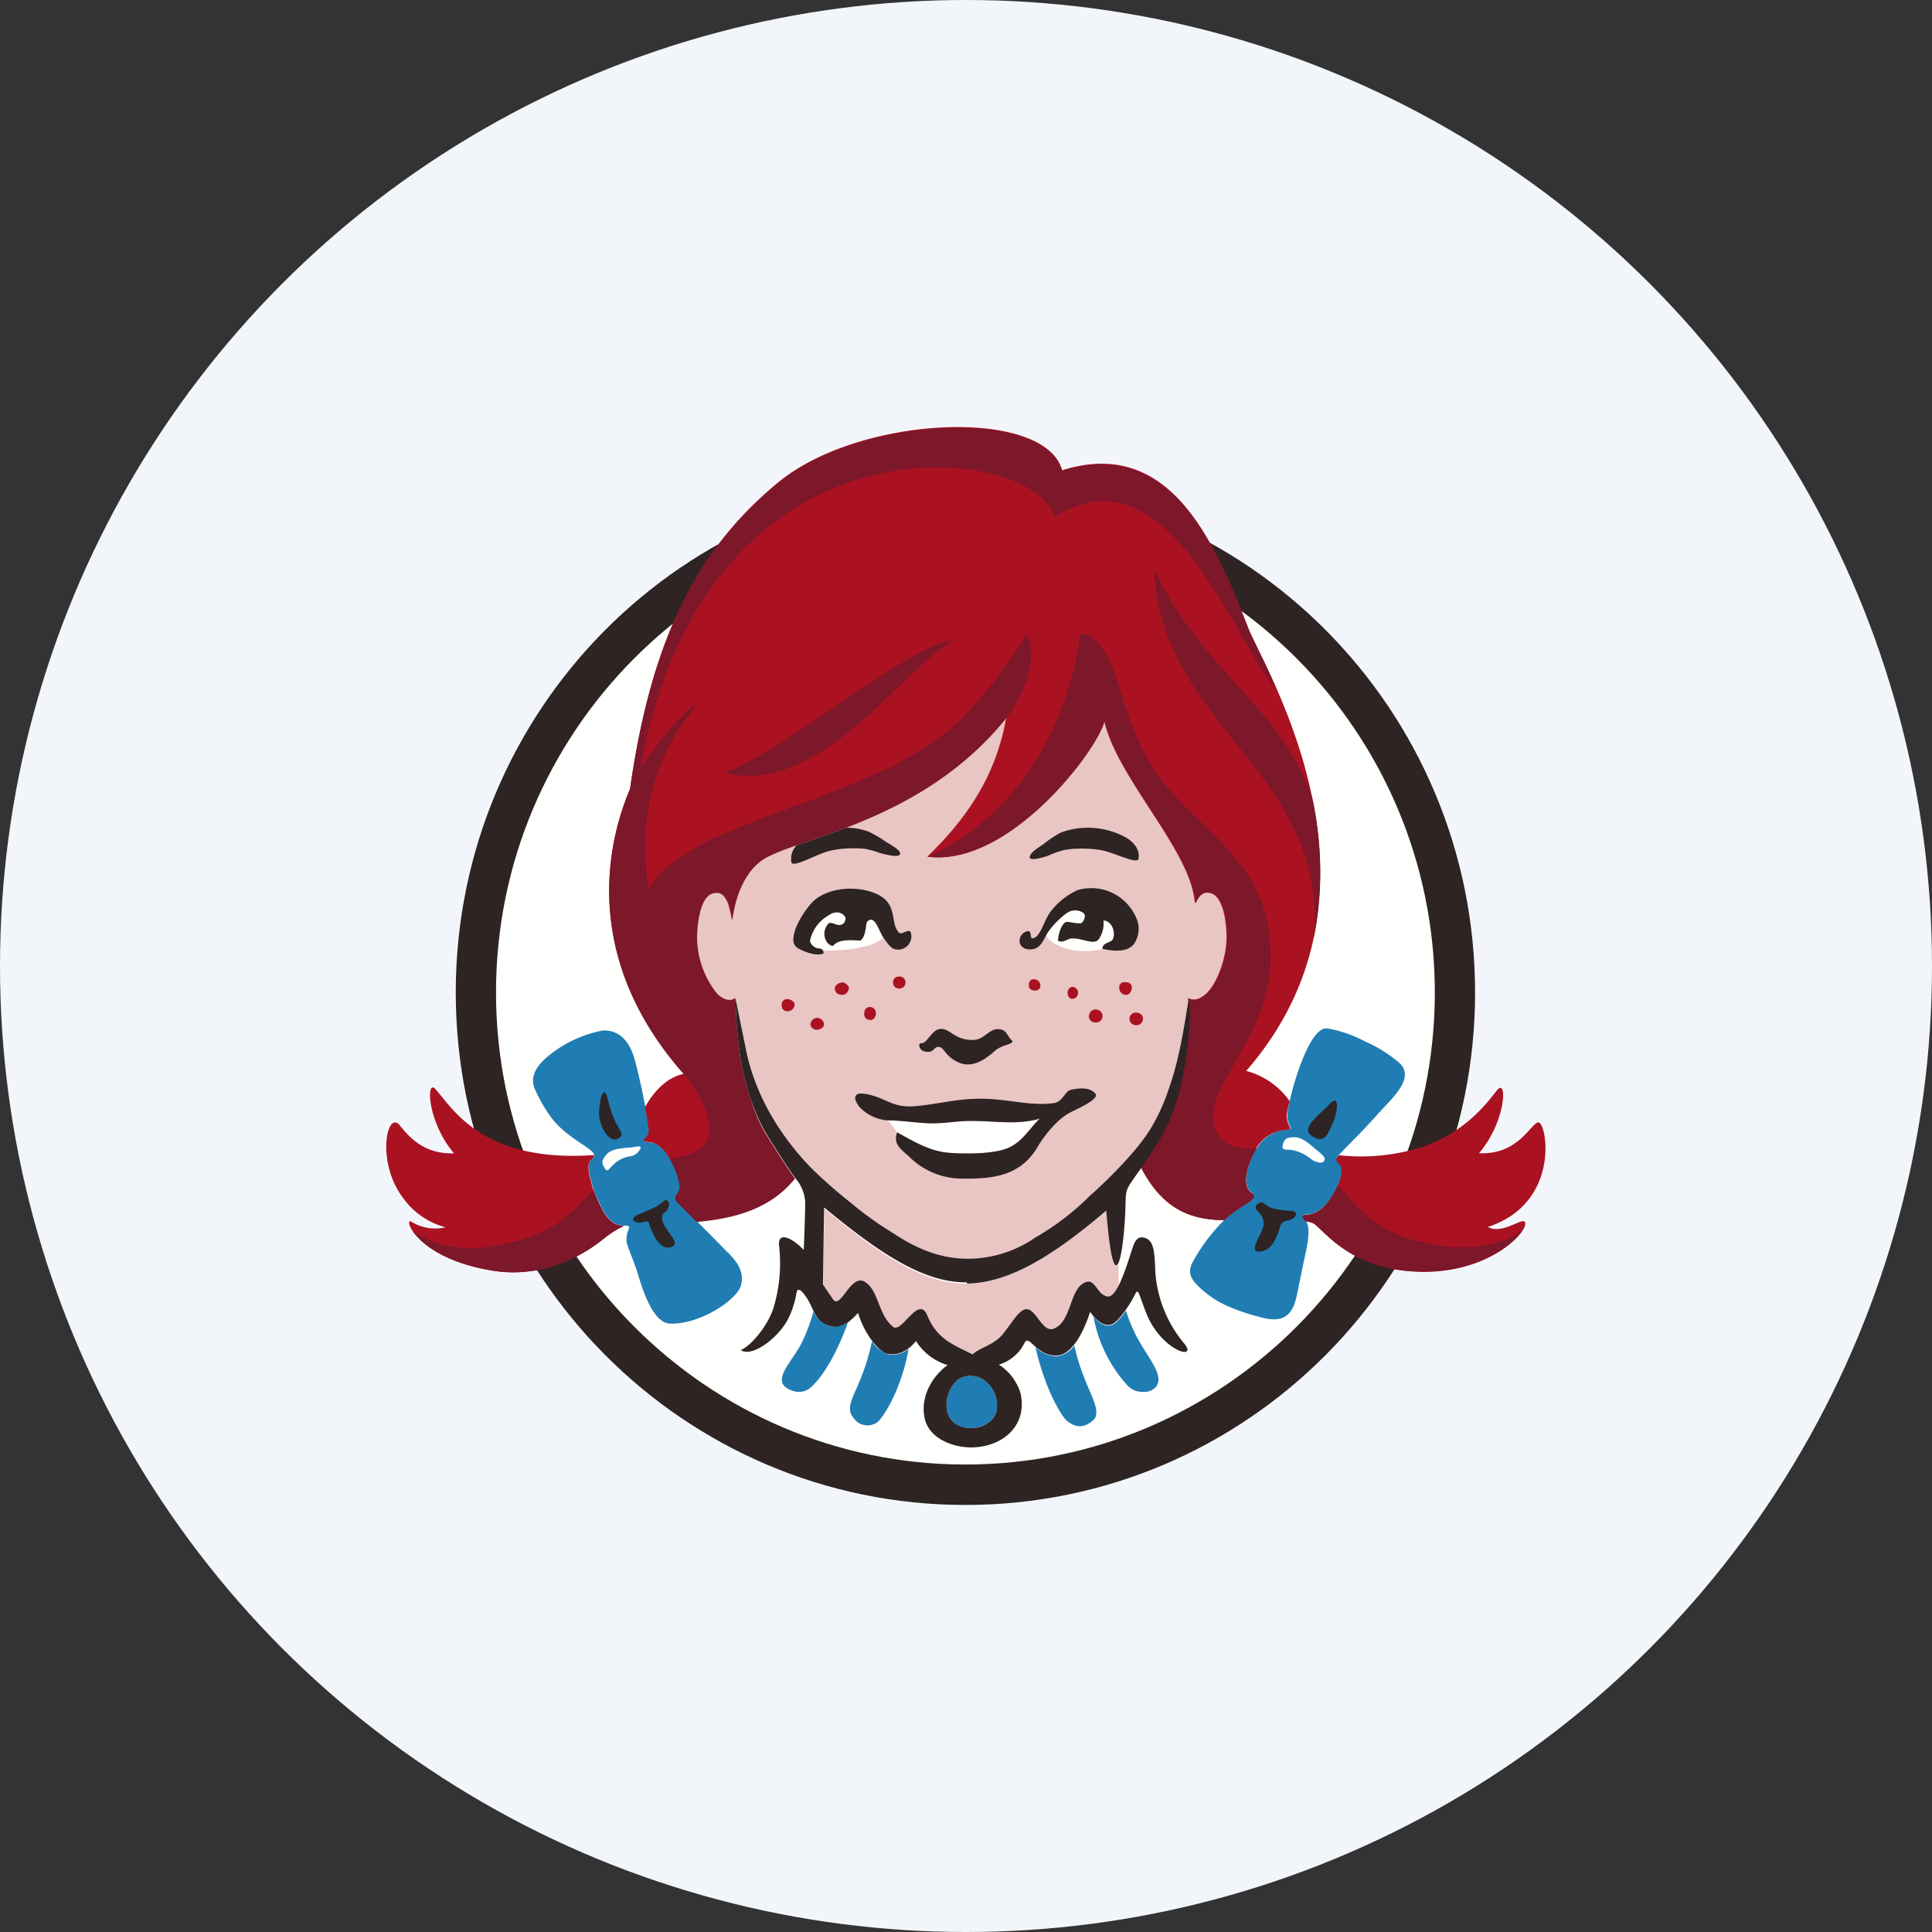
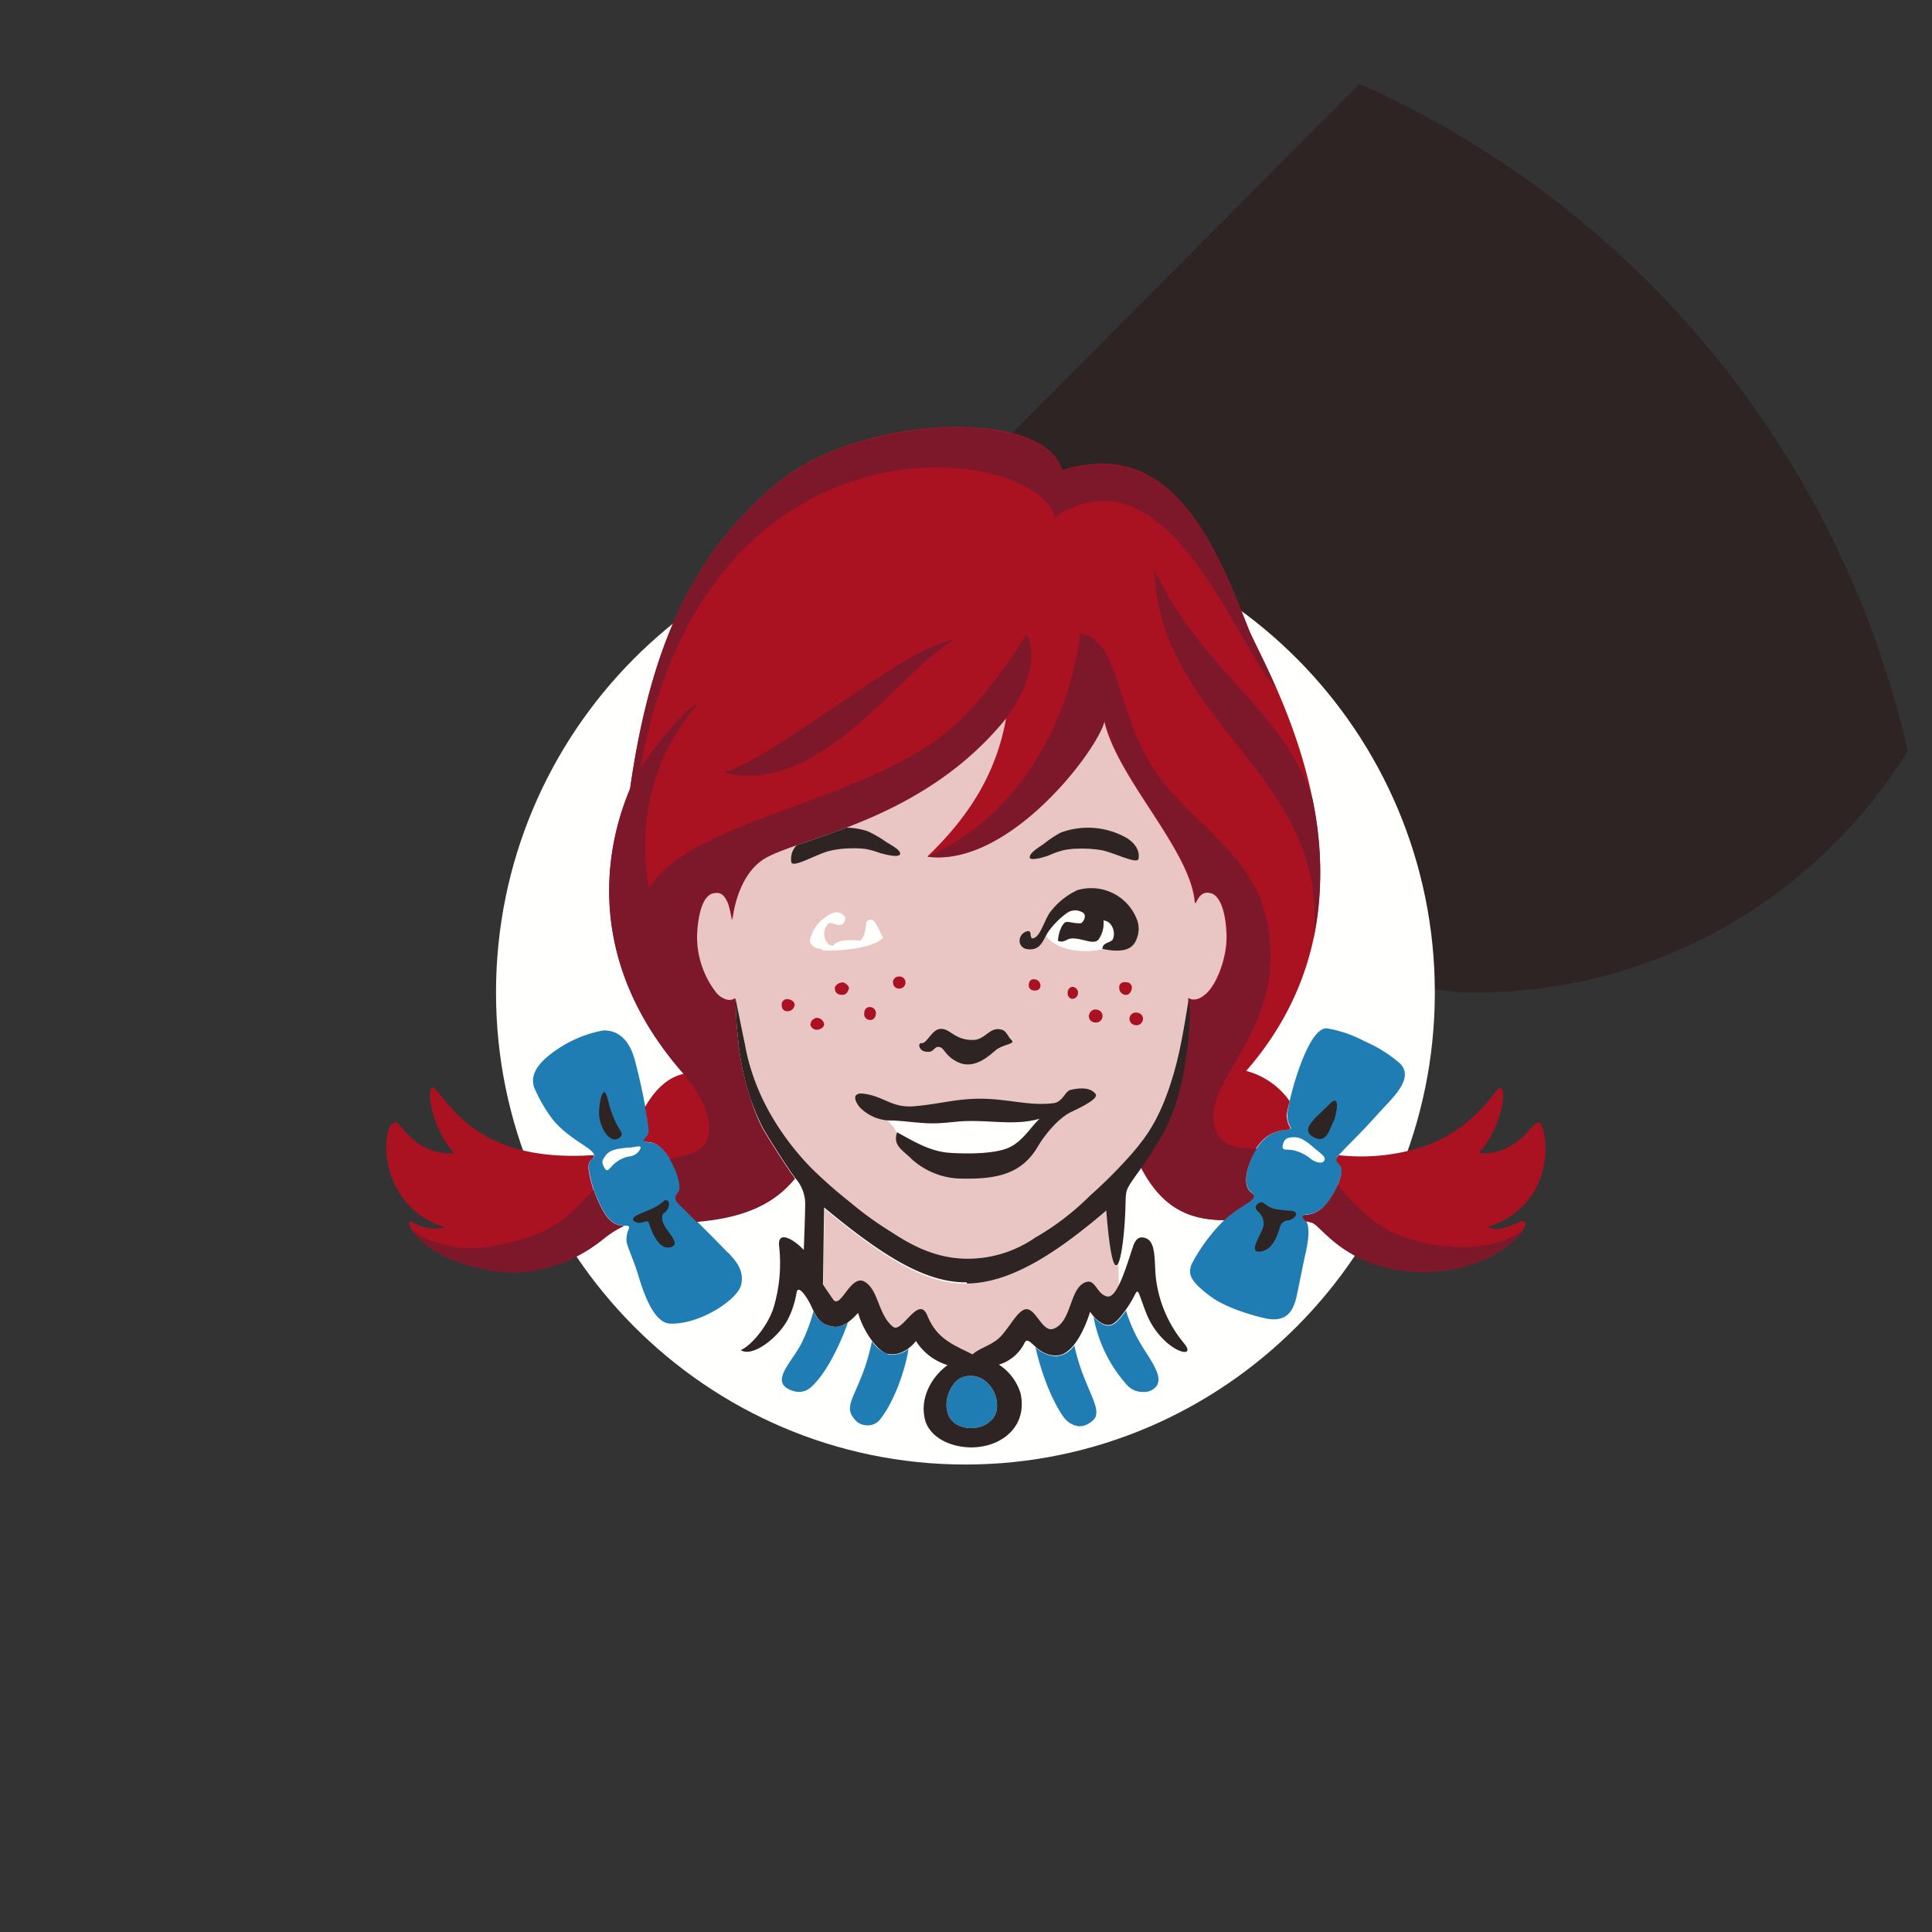
<svg xmlns="http://www.w3.org/2000/svg" id="Layer_1" data-name="Layer 1" viewBox="0 0 300 300" width="300" height="300">
  <rect x="0" y="0" width="300" height="300" fill="#333333" stroke="none" />
  <defs>
    <clipPath id="bz_circular_clip">
      <circle cx="150.0" cy="150.0" r="150.0" />
    </clipPath>
  </defs>
  <g clip-path="url(#bz_circular_clip)">
-     <rect x="-1.5" y="-1.5" width="303" height="303" fill="#f2f6fb" />
    <g id="Fill-1">
-       <path d="M149.91,74.55c-43.71,0-79.14,35.62-79.14,79.57s35.43,79.57,79.14,79.57,79.14-35.63,79.14-79.57-35.43-79.57-79.14-79.57" fill="#2d2423" fill-rule="evenodd" />
+       <path d="M149.91,74.55s35.43,79.57,79.14,79.57,79.14-35.63,79.14-79.57-35.43-79.57-79.14-79.57" fill="#2d2423" fill-rule="evenodd" />
    </g>
    <g id="Fill-2">
      <path d="M149.91,227.41c-40.19,0-72.89-32.88-72.89-73.29s32.7-73.29,72.89-73.29,72.89,32.88,72.89,73.29-32.7,73.29-72.89,73.29" fill="#fffffd" fill-rule="evenodd" />
    </g>
    <g id="Fill-3">
      <path d="M187.46,154.27c-1.46,1.36-2.42,1-2.87.75v0c-.46,2.56-1.1,7.21-2.2,11.13-2,7.15-4.24,10.18-6.66,13a77,77,0,0,1-6.5,6.52,41.14,41.14,0,0,1-8.52,6.51,18.35,18.35,0,0,1-10.27,3.27c-5.85.07-10.11-2.91-12.43-4.38a54.55,54.55,0,0,1-6-4.37,74.9,74.9,0,0,1-5.78-5.06,41.59,41.59,0,0,1-6.49-8.44c-1.87-3.23-2.87-5.71-4.08-11.06-.27-1.17-1-4.89-1.48-7.13h0c-.64.56-1.9.26-2.86-.75a14.07,14.07,0,0,1-3.11-8.94c.11-3,.77-6.22,2.5-6.62,1.29-.3,1.87.35,2.43,1.62a16.6,16.6,0,0,1,.57,2.58s.48-6.27,4.45-9.23c4.73-3.54,24.79-5.6,38.18-22.3-1.35,7.78-5,14.71-12.28,21.67,12.88,1.66,26.84-17.26,27.45-21.2,1.94,9,13.61,20.29,14.1,28.47.6-1.25,1.13-1.92,2.42-1.62,1.73.41,2.45,3.66,2.51,6.62.06,3.38-1.49,7.43-3.11,8.94" fill="#e9c5c3" fill-rule="evenodd" />
    </g>
    <g id="Fill-4">
      <path d="M171.78,188c-8.08,6.91-15,11.25-21.62,11.33s-13.22-4.23-22.14-11.63c-.07,3.57-.1,7.11-.18,11.95.39.63.89,1.38,1.57,2.33,1.17,1.64,2.87-3.9,4.91-2.74s2.07,5.12,4.41,7c1.38,1.09,4-5.12,5.33-1.72,1.47,3.67,4.1,4.52,7,6,1.27-1.13,3.14-1.29,4.7-3.14s2.34-3.51,3.42-3.84c1.67-.52,2.65,3.62,4.46,3,2.94-1.09,2.42-6.54,5.15-7.28,1.39-.37,1.61,2,3.24,2.27.59.09,1.16-.6,1.7-1.62l-.06-3.6c-.56,1.11-1.25-.59-1.85-8.22" fill="#e9c5c3" fill-rule="evenodd" />
    </g>
    <g id="Fill-5">
      <path d="M149.34,213.9a3.72,3.72,0,0,1,3.11.18,4.73,4.73,0,0,1,1.75,1.79,4.79,4.79,0,0,1,.54,3.24c-.38,1.76-2.69,3.13-5.16,2.49-4.15-1.06-2.67-6.7-.24-7.7" fill="#1f7db3" fill-rule="evenodd" />
    </g>
    <g id="Fill-6">
      <path d="M129.33,206a3.69,3.69,0,0,1-3-2.43,27.15,27.15,0,0,1-1.71,4.67c-1.43,3.18-5.61,6.52-1.35,7.78a2.78,2.78,0,0,0,2.75-.7c2.36-2.14,4.52-6.77,5.66-10a3.23,3.23,0,0,1-2.34.67" fill="#1f7db3" fill-rule="evenodd" />
    </g>
    <g id="Fill-7">
      <path d="M137.9,210.26a4.89,4.89,0,0,1-2.5-2c-1.49,7.19-4.16,9.31-3.23,11.34a4.29,4.29,0,0,0,1,1.26,2.87,2.87,0,0,0,1.4.47,2.5,2.5,0,0,0,2-.81c2.35-2.9,4-7.88,4.51-11.07a4.09,4.09,0,0,1-3.2.86" fill="#1f7db3" fill-rule="evenodd" />
    </g>
    <g id="Fill-8">
      <path d="M164.05,210.59a4.74,4.74,0,0,1-3.27-1.43c1.27,5.62,3.34,9.57,4.55,11.11a3.52,3.52,0,0,0,2.1,1.19,2.57,2.57,0,0,0,1.42-.3s1-.48,1.28-1.18c.69-1.92-2-4.93-3.31-11.08a3.74,3.74,0,0,1-2.77,1.69" fill="#1f7db3" fill-rule="evenodd" />
    </g>
    <g id="Fill-9">
      <path d="M174.84,203.5c-.69,1-1.6,2.1-2.31,2.29-1.08.3-2.13-.66-2.73-1.34a21.64,21.64,0,0,0,5.19,10.6,3.12,3.12,0,0,0,2.37,1.08,2.49,2.49,0,0,0,2.22-.88c1.33-2-2-5.06-3.61-8.8a23.36,23.36,0,0,1-1.13-2.95" fill="#1f7db3" fill-rule="evenodd" />
    </g>
    <g id="Fill-10">
      <path d="M213.93,173c2.18-2.42,5.81-5.51,3.45-7.88a21.47,21.47,0,0,0-5.5-3.44,19.18,19.18,0,0,0-5.84-2c-3.13-.21-6.17,11.87-6.14,13.46s.68,1.87.52,2.14-3.4-.35-5.5,3.4c-1.41,2.52-2,5.54-.58,6.48s-1.63,1.85-4,4.06a27.74,27.74,0,0,0-5.33,7.12c-.43,1.35-.56,2.36,3,5,2.81,2.07,8,3.31,8.88,3.45,2.8.42,3.93-1,4.5-3.73.66-3.15,1-5,1.35-6.49,1.24-5.67-.55-4.93-.4-5.76.1-.6,2.18.63,4.45-3,.43-.66,2.35-4.1,1.24-5.08-.9-.8-.34-1.14.16-1.69,1.39-1.51,2.8-2.75,5.76-6.05" fill="#1f7db3" fill-rule="evenodd" />
    </g>
    <g id="Fill-11">
      <path d="M113,194.5c-1-1.1-7.11-7.17-7.49-7.55-1.06-1-.47-1.32,0-2,.66-1.13-1.62-7.23-4.42-7.52-2.2-.22-.29-.52-.27-1.82a99.75,99.75,0,0,0-2.24-11c-1.21-4.47-3.92-4.66-5-4.59a19,19,0,0,0-8,3.6c-3,2.29-3,4-2.67,5.16a24,24,0,0,0,2.87,5c3.19,3.93,8,4.92,6,6.31-.58.64-.42,1.72.26,4.16a21.06,21.06,0,0,0,1.62,3.7c1.76,3.28,3.75,2,4,2.53.15.32-.4.67-.38,2.17,0,.74,1.08,2.85,1.86,5.47,1.09,3.67,2.66,7.34,4.92,7.41,4.61.16,10.38-3.68,11-5.93.62-2.43-1-4-2-5.1" fill="#1f7db3" fill-rule="evenodd" />
    </g>
    <g id="Fill-12">
      <path d="M200.27,171a12,12,0,0,0-6.76-4.71c24.35-27.94,2.84-62.4.35-68.72-5.16-13.12-12-29.88-28.93-24.55-2.69-9.79-31.36-8.61-44.09,1.88s-19.7,24.42-23,47.55c-2.61,6.13-8.76,24.9,8.38,44.28-2.76.58-4.73,2.82-6.08,5.21a35.39,35.39,0,0,1,.59,3.63c0,1.3-1.93,1.6.27,1.82,2.8.29,5.08,6.39,4.42,7.52-.42.72-1,1,0,2l2.77,2.75c6.15-.53,11.51-2.12,15.24-6.7-1.15-1.49-4.42-6.64-5.06-7.83a33.21,33.21,0,0,1-2-4.79,38.93,38.93,0,0,1-1.8-8.41c-.42-3.69-.36-4.57-.47-6.94-.65.56-1.91.26-2.87-.75a14.07,14.07,0,0,1-3.1-8.94c.11-3,.77-6.22,2.5-6.62,1.29-.3,1.87.35,2.42,1.62a15.79,15.79,0,0,1,.58,2.58s.47-6.27,4.45-9.23c4.73-3.54,24.79-5.6,38.18-22.3-1.35,7.78-5,14.71-12.28,21.67,12.88,1.66,26.84-17.26,27.45-21.2,1.94,9,13.6,20.29,14.1,28.47.59-1.25,1.13-1.92,2.42-1.62,1.73.41,2.44,3.66,2.5,6.62.07,3.38-1.48,7.43-3.1,8.94-1.47,1.36-2.43,1-2.87.75a27.27,27.27,0,0,1,0,5.55,56,56,0,0,1-1.09,7.24,30.33,30.33,0,0,1-2.89,8.18,48.05,48.05,0,0,1-3.39,5.26c3.53,6.87,8.07,8.18,12.92,8.25l.21-.21c2.38-2.21,5.49-3.1,4-4.06s-.83-4,.58-6.48c2.1-3.75,5.31-3.1,5.5-3.4s-.42-.44-.52-2.14A13.34,13.34,0,0,1,200.27,171ZM93.62,188a21.06,21.06,0,0,1-1.62-3.7c-.68-2.44-.84-3.52-.26-4.16.38-.26.51-.52.45-.78C74.57,180.59,70.13,171.75,67.5,169c-1.39-1.17-1,5.41,3,10.09-4.41.14-6.72-2.19-8.48-4.42-2-2.21-3.57,5.84.51,11.27a11.76,11.76,0,0,0,6.66,4.63,7,7,0,0,1-5.32-.87c-1.3-.72.76,5.74,12.78,7.63,5.1.8,11.35-.36,17.16-5.07a14.61,14.61,0,0,1,3.07-1.93C96.1,190.32,94.8,190.16,93.62,188Zm143.18,1.8c.68,1.31-6,8.78-18.39,7.56-9.86-1-13.31-7.1-14.7-7.49-.32-.09-.65-.17-1-.24-.24-.32-.48-.41-.42-.73.1-.6,2.18.63,4.45-3,.43-.66,2.35-4.1,1.24-5.08-.76-.67-.48-1-.08-1.44a31.45,31.45,0,0,0,12.33-1.09c8-2.35,11.78-8.67,12.43-9.22,1.43-1.22,1,5.36-3,10,6.18.31,8.11-4.78,9.22-4.78,1.34,0,3.51,12.51-7.84,16.23,2.17,1.24,5.36-1.51,5.74-.77Z" fill="#aa1222" fill-rule="evenodd" />
    </g>
    <g id="Fill-13">
      <path d="M121.38,156a.82.82,0,0,1,.9-.85c.48,0,1.12.37,1.11.87a1.09,1.09,0,0,1-1.14,1c-.57,0-.88-.4-.87-1" fill="#aa1222" fill-rule="evenodd" />
    </g>
    <g id="Fill-14">
      <path d="M125.85,159.05a1.09,1.09,0,0,1,1-1,1.16,1.16,0,0,1,1.12,1c0,.46-.6.85-1.14.85a1,1,0,0,1-1-.85" fill="#aa1222" fill-rule="evenodd" />
    </g>
    <g id="Fill-15">
      <path d="M129.62,153.45c0-.4.62-.91,1.21-.9.37,0,1,.49,1,.93-.21.73-.58,1-1,1-.76,0-1.21-.32-1.2-1.07" fill="#aa1222" fill-rule="evenodd" />
    </g>
    <g id="Fill-16">
      <path d="M134.2,157.37c0-.53.26-1,.9-1a.94.94,0,0,1,.91,1c0,.56-.41,1.09-.93,1a.88.88,0,0,1-.88-1" fill="#aa1222" fill-rule="evenodd" />
    </g>
    <g id="Fill-17">
      <path d="M138.66,152.58a.89.89,0,0,1,.94-.94.9.9,0,0,1,1,.92.93.93,0,0,1-1,.94.87.87,0,0,1-.91-.92" fill="#aa1222" fill-rule="evenodd" />
    </g>
    <g id="Fill-18">
      <path d="M159.75,152.84c.09-.56.37-.87,1-.76a1,1,0,0,1,.8,1.12c-.11.5-.58.69-1.15.58a.76.76,0,0,1-.63-.94" fill="#aa1222" fill-rule="evenodd" />
    </g>
    <g id="Fill-19">
      <path d="M165.77,154c.09-.44.46-.83.88-.75a.91.91,0,0,1,.73,1.07.89.89,0,0,1-1,.77.86.86,0,0,1-.56-1.09" fill="#aa1222" fill-rule="evenodd" />
    </g>
    <g id="Fill-20">
      <path d="M173.77,153.21c.12-.55.53-.81,1.27-.67a.8.8,0,0,1,.69,1c-.11.58-.47,1-1,.94a1.08,1.08,0,0,1-.91-1.31" fill="#aa1222" fill-rule="evenodd" />
    </g>
    <g id="Fill-21">
      <path d="M169.13,157.59a1,1,0,0,1,1.3-.79,1,1,0,0,1,.75,1.17,1,1,0,0,1-1.09.8,1,1,0,0,1-1-1.18" fill="#aa1222" fill-rule="evenodd" />
    </g>
    <g id="Fill-22">
      <path d="M175.4,158a1,1,0,0,1,1.22-.74.93.93,0,0,1,.84,1.11,1,1,0,0,1-1.18.81,1,1,0,0,1-.88-1.18" fill="#aa1222" fill-rule="evenodd" />
    </g>
    <g id="Fill-23">
      <path d="M148.11,99.38c-7.18.71-27,17.88-35.7,20.59C127.3,123.77,139.61,104.28,148.11,99.38Zm48.83,44.67c-2-12.25-13.45-16.73-18.63-26s-4.75-18.68-10.59-19.72c0,0-1.87,24.57-23.63,34.71h0c12.88,1.66,26.84-17.26,27.45-21.2,1.94,9,13.6,20.29,14.1,28.47.59-1.25,1.13-1.92,2.42-1.62,1.73.41,2.44,3.66,2.5,6.62.07,3.38-1.48,7.43-3.1,8.94-1.47,1.36-2.43,1-2.87.75a27.27,27.27,0,0,1,0,5.55,56,56,0,0,1-1.09,7.24,30.33,30.33,0,0,1-2.89,8.18,48.05,48.05,0,0,1-3.39,5.26c3.53,6.87,8.07,8.18,12.92,8.25l.21-.21c2.38-2.21,5.49-3.1,4-4.06s-.83-4,.58-6.48c.08-.14.15-.25.23-.37-3.22,0-6-.45-6.65-3.83C187.12,167.34,199.51,160,196.94,144.05Zm21.22,48.08c-4.59-1.5-7.81-5-10.43-8.1a13.42,13.42,0,0,1-1,1.83c-2.27,3.62-4.35,2.39-4.45,3-.06.32.18.41.42.73.32.07.65.15,1,.24,1.39.39,4.84,6.52,14.7,7.49,10.11,1,16.39-3.76,18-6.28C235.39,191.83,229.45,195.8,218.16,192.13ZM204,145.59a53.46,53.46,0,0,0-.22-21.64h0c-4.46-13.74-17.44-20.08-24.56-35.59C180.09,112.72,206.27,120.05,204,145.59Zm-87.52,24.79a38.93,38.93,0,0,1-1.8-8.41c-.42-3.69-.36-4.57-.47-6.94-.65.56-1.91.26-2.87-.75a14.12,14.12,0,0,1-3.1-8.94c.11-3,.77-6.22,2.5-6.62,1.29-.3,1.87.35,2.42,1.62a15.79,15.79,0,0,1,.58,2.58s.47-6.27,4.45-9.23a7.75,7.75,0,0,1,1.37-.8c6.42-3.14,24.44-6.09,36.79-21.48a.54.54,0,0,0,.05-.11c4.62-6.41,4.11-11.5,2.93-12.72,0,0-5,8.45-11.06,14-13.19,12-41.31,14.63-47.5,25.39-3.15-18,7.5-28.48,7.5-28.48-1.07-.37-6.43,6.09-8.82,9.8,10.2-57,61.24-50.41,64.32-39,17.76-11.57,28.26,20.48,34.31,26.47v-.08c-1.91-4.33-3.63-7.51-4.23-9-5.16-13.12-12-29.88-28.93-24.55-2.69-9.79-31.36-8.61-44.09,1.88s-19.7,24.42-23,47.55c-2.61,6.13-8.76,24.9,8.38,44.28,0,0,4.41,5,3.87,9.15-.34,2.7-2.67,3.28-6.1,4,1.18,1.92,1.82,4.33,1.43,5s-1,1,0,2l2.77,2.75c6.15-.53,11.52-2.12,15.24-6.7-1.15-1.49-4.42-6.64-5.06-7.83A33.21,33.21,0,0,1,116.48,170.38Zm-19.59,20a14.61,14.61,0,0,0-3.07,1.93C88,197,81.76,198.13,76.66,197.33c-7.67-1.21-11.28-4.27-12.55-6.15a16.53,16.53,0,0,0,11.69,2.41c10.77-1.55,13.08-5.72,16.41-8.78A18,18,0,0,0,93.62,188c1.18,2.21,2.48,2.37,3.27,2.38Z" fill="#7d172a" fill-rule="evenodd" />
    </g>
    <g id="Fill-24">
      <path d="M139.25,175.83c2.23,1.21,4.93,3,8.12,3.18s7.18.21,9.38-.87,3.22-3.09,4.65-4.43c-4.16,1.2-8.27,0-12.77.45-.46,0-2.23.21-2.68.23-2.85.2-5.29-.39-8.16-.41a6.65,6.65,0,0,1,1.46,1.85" fill="#fffffd" fill-rule="evenodd" />
    </g>
    <g id="Fill-25">
      <path d="M134.56,143.19c-.2,1.08-.25,2.34-1,2.87-1.74-.14-3.46-.16-4.17.75-.16.15-.62,0-1-.49a2.31,2.31,0,0,1,.27-2.95c.57-.25,1.12.41,1.88.24.49-.11.7-.55.73-1.12-.39-.74-1.42-1.25-2.74-.3a5.94,5.94,0,0,0-2.8,3.92,1.58,1.58,0,0,0,1.48,1.18.75.75,0,0,1,.55.3c2.06.08,7.75-.18,9.37-2-.78-1.2-1.4-3.78-2.59-2.42" fill="#fffffd" fill-rule="evenodd" />
    </g>
    <g id="Fill-26">
      <path d="M171.22,147.35c0-1,1.11-.88,1.56-1.41.58-1,0-2.95-1.41-3a4.36,4.36,0,0,1-.8,3c-.83.82-2.42-.25-4-.22-1,0-1.24.79-2.26.37.1-1.55.79-2.8,1.25-2.9s1.37.26,2.34.18c.38-.2.88-1.15.37-1.59a2.23,2.23,0,0,0-2.58,0,12.9,12.9,0,0,0-2.82,2.81,6.57,6.57,0,0,0-.44.74c.95,1.38,3.33,2.36,6.13,2.36a11.39,11.39,0,0,0,2.69-.33" fill="#fffffd" fill-rule="evenodd" />
    </g>
    <g id="Fill-27">
      <path d="M204.44,178.59c-1.13-1-2.25-2-3.41-2s-1.59.21-1.83,1.17.46.67,1.53.83a6.6,6.6,0,0,1,2.8,1.35c.61.5,1.76.86,2.07.33s-.11-.82-1.16-1.72" fill="#fffffd" fill-rule="evenodd" />
    </g>
    <g id="Fill-28">
      <path d="M97.74,178.18c-1.32.13-2.91.24-3.6,1.13s-.78,1.12-.3,2,.72.15,1.48-.54a4.88,4.88,0,0,1,2.33-1.19,2.09,2.09,0,0,0,1.79-1.23c.19-.59-.46-.27-1.7-.14" fill="#fffffd" fill-rule="evenodd" />
    </g>
    <g id="Fill-29">
      <path d="M149.34,213.9a3.72,3.72,0,0,1,3.11.18,4.73,4.73,0,0,1,1.75,1.79,4.79,4.79,0,0,1,.54,3.24c-.38,1.76-2.69,3.13-5.16,2.49C145.43,220.54,146.91,214.9,149.34,213.9Zm.82-14.59c6.59-.08,13.54-4.42,21.62-11.33,1.27,16,2.9,5.89,3-1.5.07-1.77.13-1.86,1.76-4.18a69.52,69.52,0,0,0,4.09-6.31,30.33,30.33,0,0,0,2.89-8.18,54.31,54.31,0,0,0,1.08-7.24,26.47,26.47,0,0,0,0-5.55c-.45,2.56-1.1,7.21-2.2,11.13-2,7.15-4.23,10.18-6.66,13a75.54,75.54,0,0,1-6.5,6.52,40.8,40.8,0,0,1-8.51,6.51,18.39,18.39,0,0,1-10.28,3.27c-5.84.07-10.1-2.91-12.42-4.38a52.69,52.69,0,0,1-6-4.37,74.9,74.9,0,0,1-5.78-5.06,41.24,41.24,0,0,1-6.49-8.44,34.06,34.06,0,0,1-4.09-11.06c-.26-1.17-1-4.9-1.47-7.14.11,2.37.05,3.25.47,6.94a39.64,39.64,0,0,0,1.79,8.41,34.18,34.18,0,0,0,2,4.79c.67,1.24,4.18,6.77,5.2,8a6.1,6.1,0,0,1,1.37,3.58c0,1.93-.22,7.37-.22,7.37-1.63-1.72-4.1-3.1-3.83-.6a23.93,23.93,0,0,1-.81,9.39c-.83,2.88-3.54,6.11-5.15,6.76,1.81,1.22,5.94-2,7.37-4.87a14.05,14.05,0,0,0,1.29-4c.2-1.26,1.21.21,1.51.65,1.36,2,1.32,4.11,4.13,4.57,2.1.35,3.89-2.22,3.93-2.1.79,2.78,3,6,4.64,6.34,2.59.46,4.34-2,4.34-2a8.79,8.79,0,0,0,4.91,3.74c-2.23,1.6-4.53,5-3.43,8.75,1,2.93,4.75,4.25,7.86,4,4.31-.32,8-3.45,6.89-8.4h0a8.11,8.11,0,0,0-3.35-4.42,6.55,6.55,0,0,0,4-3.42c.74-1.3,1.78,2.05,4.9,2,3.32,0,5.26-6.79,5.26-6.79s1.57,2.44,3.22,2c1.29-.34,3.3-3.83,3.3-3.83,1.08-2,.67-1.93,2.13,1.87,2.33,6.1,8.27,7.66,5.93,4.85a19.34,19.34,0,0,1-4.45-11.08c-.12-3-.2-4.74-1.48-5.23-.92-.35-1.52,0-1.94,1.17-.84,2.38-2.39,8.13-4,7.88s-1.85-2.64-3.24-2.27c-2.73.74-2.21,6.19-5.15,7.28-1.81.66-2.79-3.48-4.46-3-1.08.33-2,2.11-3.42,3.84s-3.43,2-4.7,3.14c-2.86-1.46-5.49-2.31-7-6-1.36-3.4-3.95,2.81-5.33,1.72-2.34-1.85-2.23-5.72-4.41-7s-3.74,4.38-4.91,2.74c-.68-1-1.18-1.7-1.57-2.33.08-4.84.11-8.38.18-11.95,8.92,7.4,15.67,11.71,22.14,11.63Z" fill="#2d2423" fill-rule="evenodd" />
    </g>
    <g id="Fill-30">
      <path d="M146,174.39c.45,0,2.22-.19,2.68-.23,4.5-.42,8.61.75,12.77-.45-1.43,1.34-2.6,3.43-4.65,4.43s-6.22,1.09-9.38.87-5.89-2-8.12-3.18c-.61,1.81.46,2.51,1.84,3.74a11.67,11.67,0,0,0,7.7,3.43c5.33.14,9.54-.38,12.22-4.81.82-1.45,3-4.44,5.32-5.55,1.29-.61,4.24-2,3.75-2.76-.87-1.13-2.61-.93-3.86-.65-.95.2-1.24,2-2.82,2.08-3.75.48-7.4-.84-12-.69-3.32.09-6,.87-9.51,1.16s-4.62-1.55-7.84-1.95c-1.46-.19-1.73.66-.63,2.07a6.78,6.78,0,0,0,4.29,2.07c2.92,0,5.38.62,8.27.42" fill="#2d2423" fill-rule="evenodd" />
    </g>
    <g id="Fill-31">
      <path d="M159.87,133.15c.14.57,2.14,0,3.08-.36a12.44,12.44,0,0,1,2.24-.78,11.41,11.41,0,0,1,2.16-.23,19.27,19.27,0,0,1,3.56.21c1.93.32,5.57,2.24,5.87,1.4.33-1.58-1-2.85-2.08-3.41a12.16,12.16,0,0,0-10-.69,18,18,0,0,0-2.69,1.8c-.77.52-2.18,1.37-2.1,2.06" fill="#2d2423" fill-rule="evenodd" />
    </g>
    <g id="Fill-32">
      <path d="M155.62,159.91c-2-.62-2.51,1.58-4.59,1.58-2.91,0-3.52-1.88-5.06-1.72-1.27.14-1.93,2.09-2.79,2.22-.7-.14-.55,1,.33,1.26,1.74.44,1.36-1,2.52-.63.67.27.82,1.44,2.78,2.34s3.89-.17,5.65-1.76c1-.94,2.66-1,2.75-1.44,0-.22-.3-.38-.44-.59-.33-.5-.66-1.12-1.15-1.26" fill="#2d2423" fill-rule="evenodd" />
    </g>
    <g id="Fill-33">
-       <path d="M123.84,147.21c.82.44,2.59,1.3,4,.89a.61.61,0,0,0-.59-.81,1.58,1.58,0,0,1-1.48-1.18,5.94,5.94,0,0,1,2.8-3.92c1.32-.95,2.35-.44,2.74.3,0,.57-.24,1-.73,1.12-.76.17-1.31-.49-1.88-.24a2.31,2.31,0,0,0-.27,2.95c.38.46.84.64,1,.49.71-.91,2.43-.89,4.17-.75.73-.53.78-1.79,1-2.87,1.24-1.41,1.85,1.43,2.68,2.55.53.74,1.11,1.62,1.85,1.69a2.05,2.05,0,0,0,2.26-2.73c-.36-.48-1.36.48-1.75.16-1.5-1.43-.15-4.35-3.26-5.92-3.33-1.68-8.49-1.09-10.56,1.51a14.14,14.14,0,0,0-2.33,3.85c-.31,1.14-.61,2.32.39,2.91" fill="#2d2423" fill-rule="evenodd" />
-     </g>
+       </g>
    <g id="Fill-34">
      <path d="M167.18,138.28a11.13,11.13,0,0,0-4.21,3.5c-.92,1.39-1.5,3.89-2.68,3.93-.46-.16,0-1.19-.71-1.12a1.52,1.52,0,0,0-1.2,1.91,1.37,1.37,0,0,0,1.21.89c2.12.28,2.44-1.68,3.25-2.81a12.9,12.9,0,0,1,2.82-2.81,2.23,2.23,0,0,1,2.58,0c.51.44,0,1.39-.37,1.59-1,.08-1.88-.28-2.34-.18s-1.15,1.35-1.25,2.9c1,.42,1.26-.36,2.26-.37,1.61,0,3.2,1,4,.22a4.36,4.36,0,0,0,.8-3c1.37.06,2,2,1.41,3-.45.53-1.56.43-1.56,1.41,4.69,1,5.13-1,5.49-2.08a4.09,4.09,0,0,0-.24-2.72,7.58,7.58,0,0,0-9.29-4.27" fill="#2d2423" fill-rule="evenodd" />
    </g>
    <g id="Fill-35">
      <path d="M137.54,130.7a17.4,17.4,0,0,0-2.8-1.62,10.79,10.79,0,0,0-3.31-.56c-2.89,1.1-5.52,2-7.72,2.73a3,3,0,0,0-.82,2.67c.31.85,3.89-1.27,5.79-1.76a14.84,14.84,0,0,1,3.54-.43,14.3,14.3,0,0,1,2.16.09,12.86,12.86,0,0,1,2.29.65c1,.26,2.89.74,3.09.16s-1.44-1.44-2.22-1.93" fill="#2d2423" fill-rule="evenodd" />
    </g>
    <g id="Fill-36">
      <path d="M200.37,188c-3.27-.22-3.17-.53-4.26-1.26-.36-.24-1.78.48-.76,1.39a2.44,2.44,0,0,1,.82,2.32c-.39,1.43-2.47,4.16-.44,3.89,2.33-.3,2.87-3.6,3.12-4.08a1.39,1.39,0,0,1,1.17-.76c1-.12,2-1.4.35-1.5" fill="#2d2423" fill-rule="evenodd" />
    </g>
    <g id="Fill-37">
      <path d="M207,174.25c-.65,1.43-1.13,3.36-3,2.34-2.38-1.27.6-3.18,2.42-5.12s1.12,1.66.61,2.78" fill="#2d2423" fill-rule="evenodd" />
    </g>
    <g id="Fill-38">
      <path d="M99.29,188.52c2.89-1.19,2.81-1.23,3.87-2.09.34-.27,1.19.18.4,1.5-.33.53-.84.28-.73,1.47.14,1.53,3.37,3.85,1.19,4.29-2,.4-3.1-3.28-3.26-3.8s-1,0-1.47,0c-.93-.09-1.69-.67,0-1.37" fill="#2d2423" fill-rule="evenodd" />
    </g>
    <g id="Fill-39">
      <path d="M93.06,173.44c.27,2.08,1.9,4.43,3.24,3.13.85-.83-.78-1-1.92-5.86-.74-3.12-1.53,1.12-1.32,2.73" fill="#2d2423" fill-rule="evenodd" />
    </g>
  </g>
</svg>